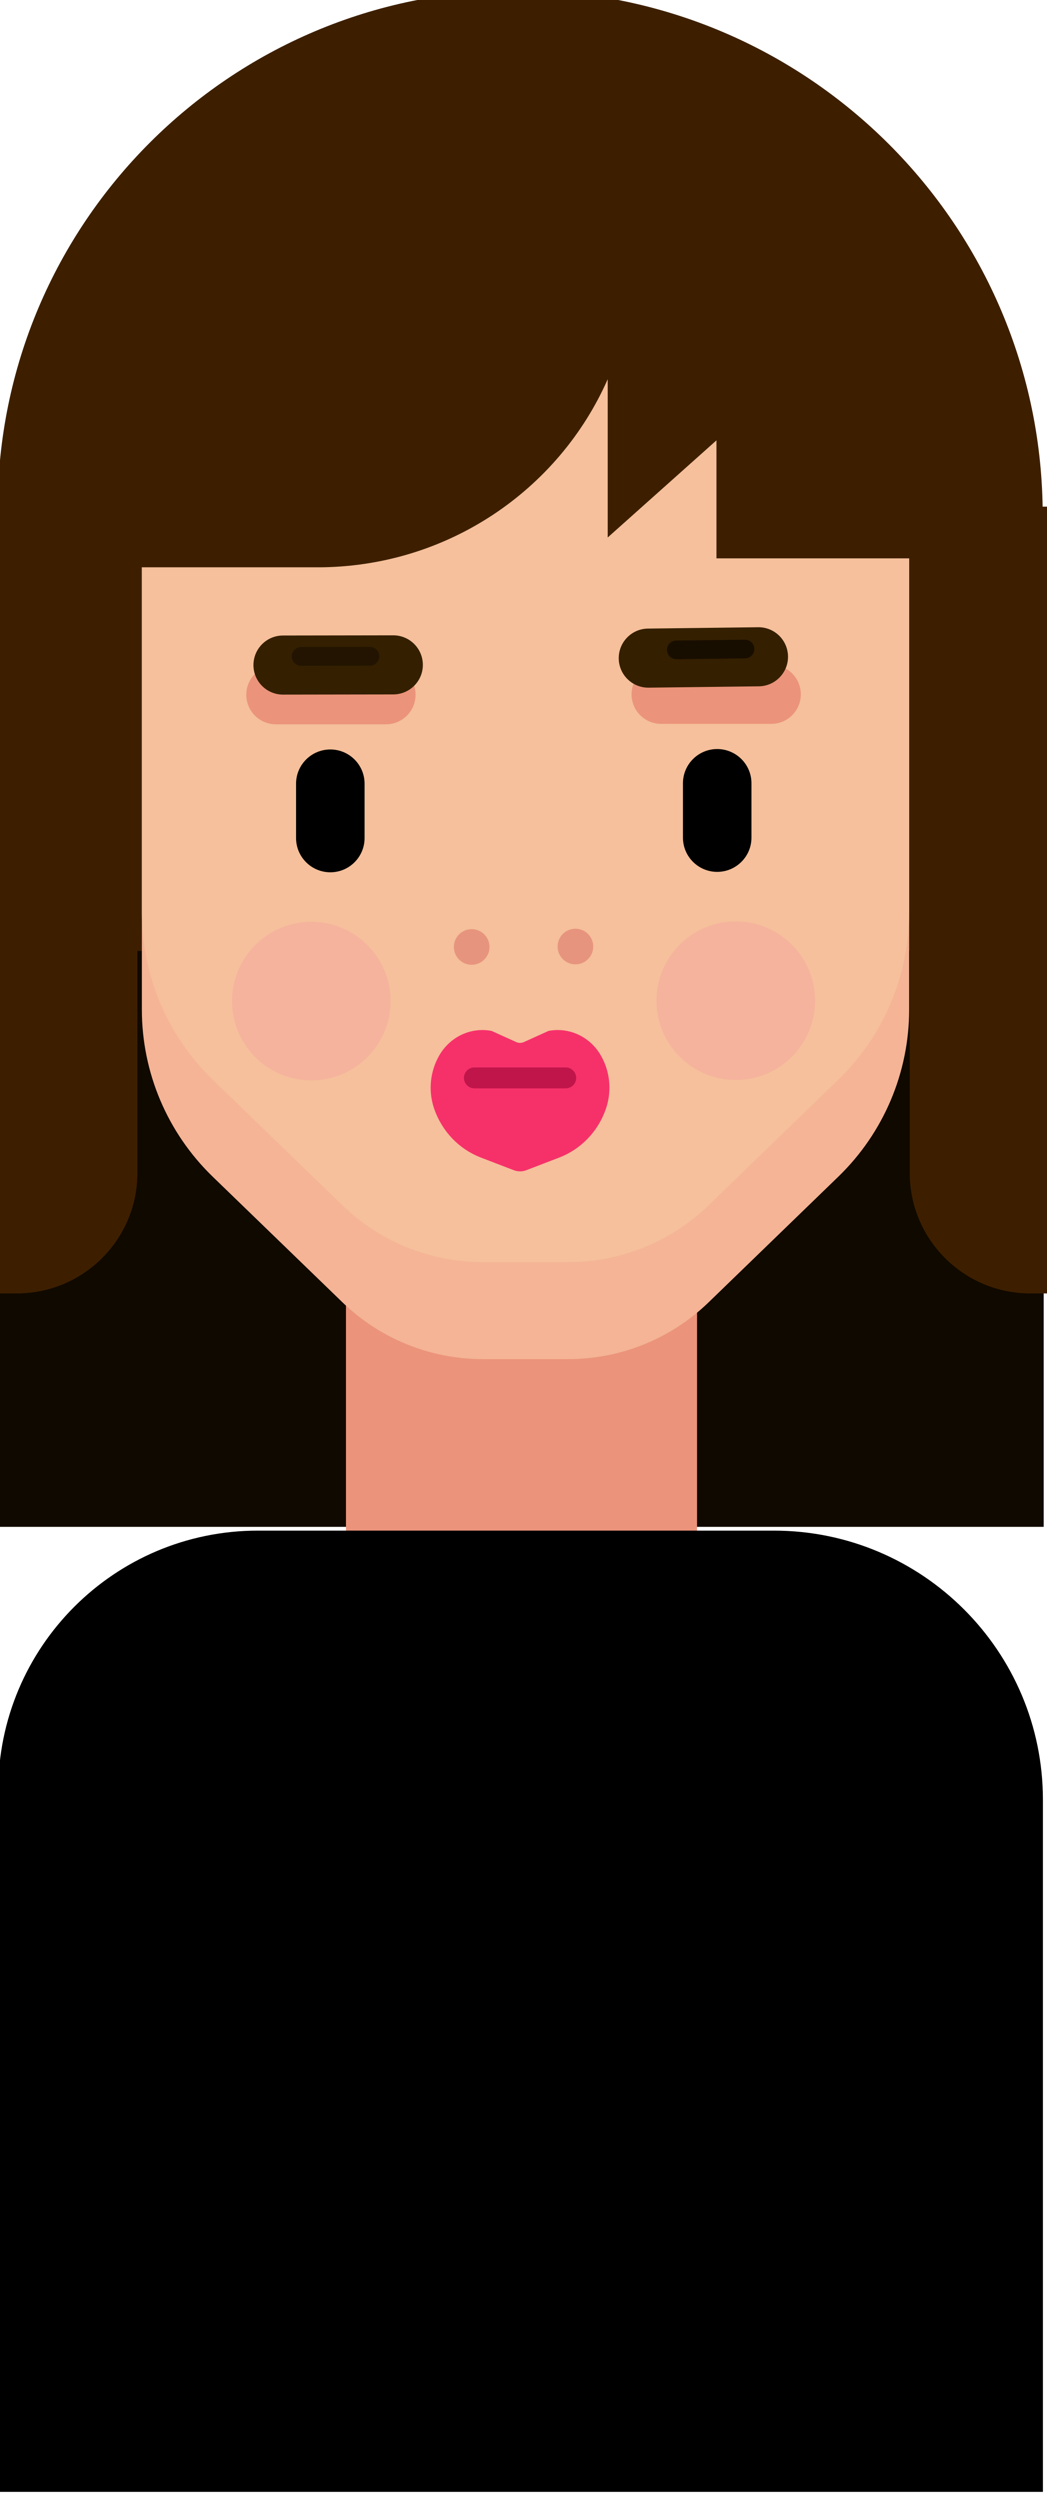
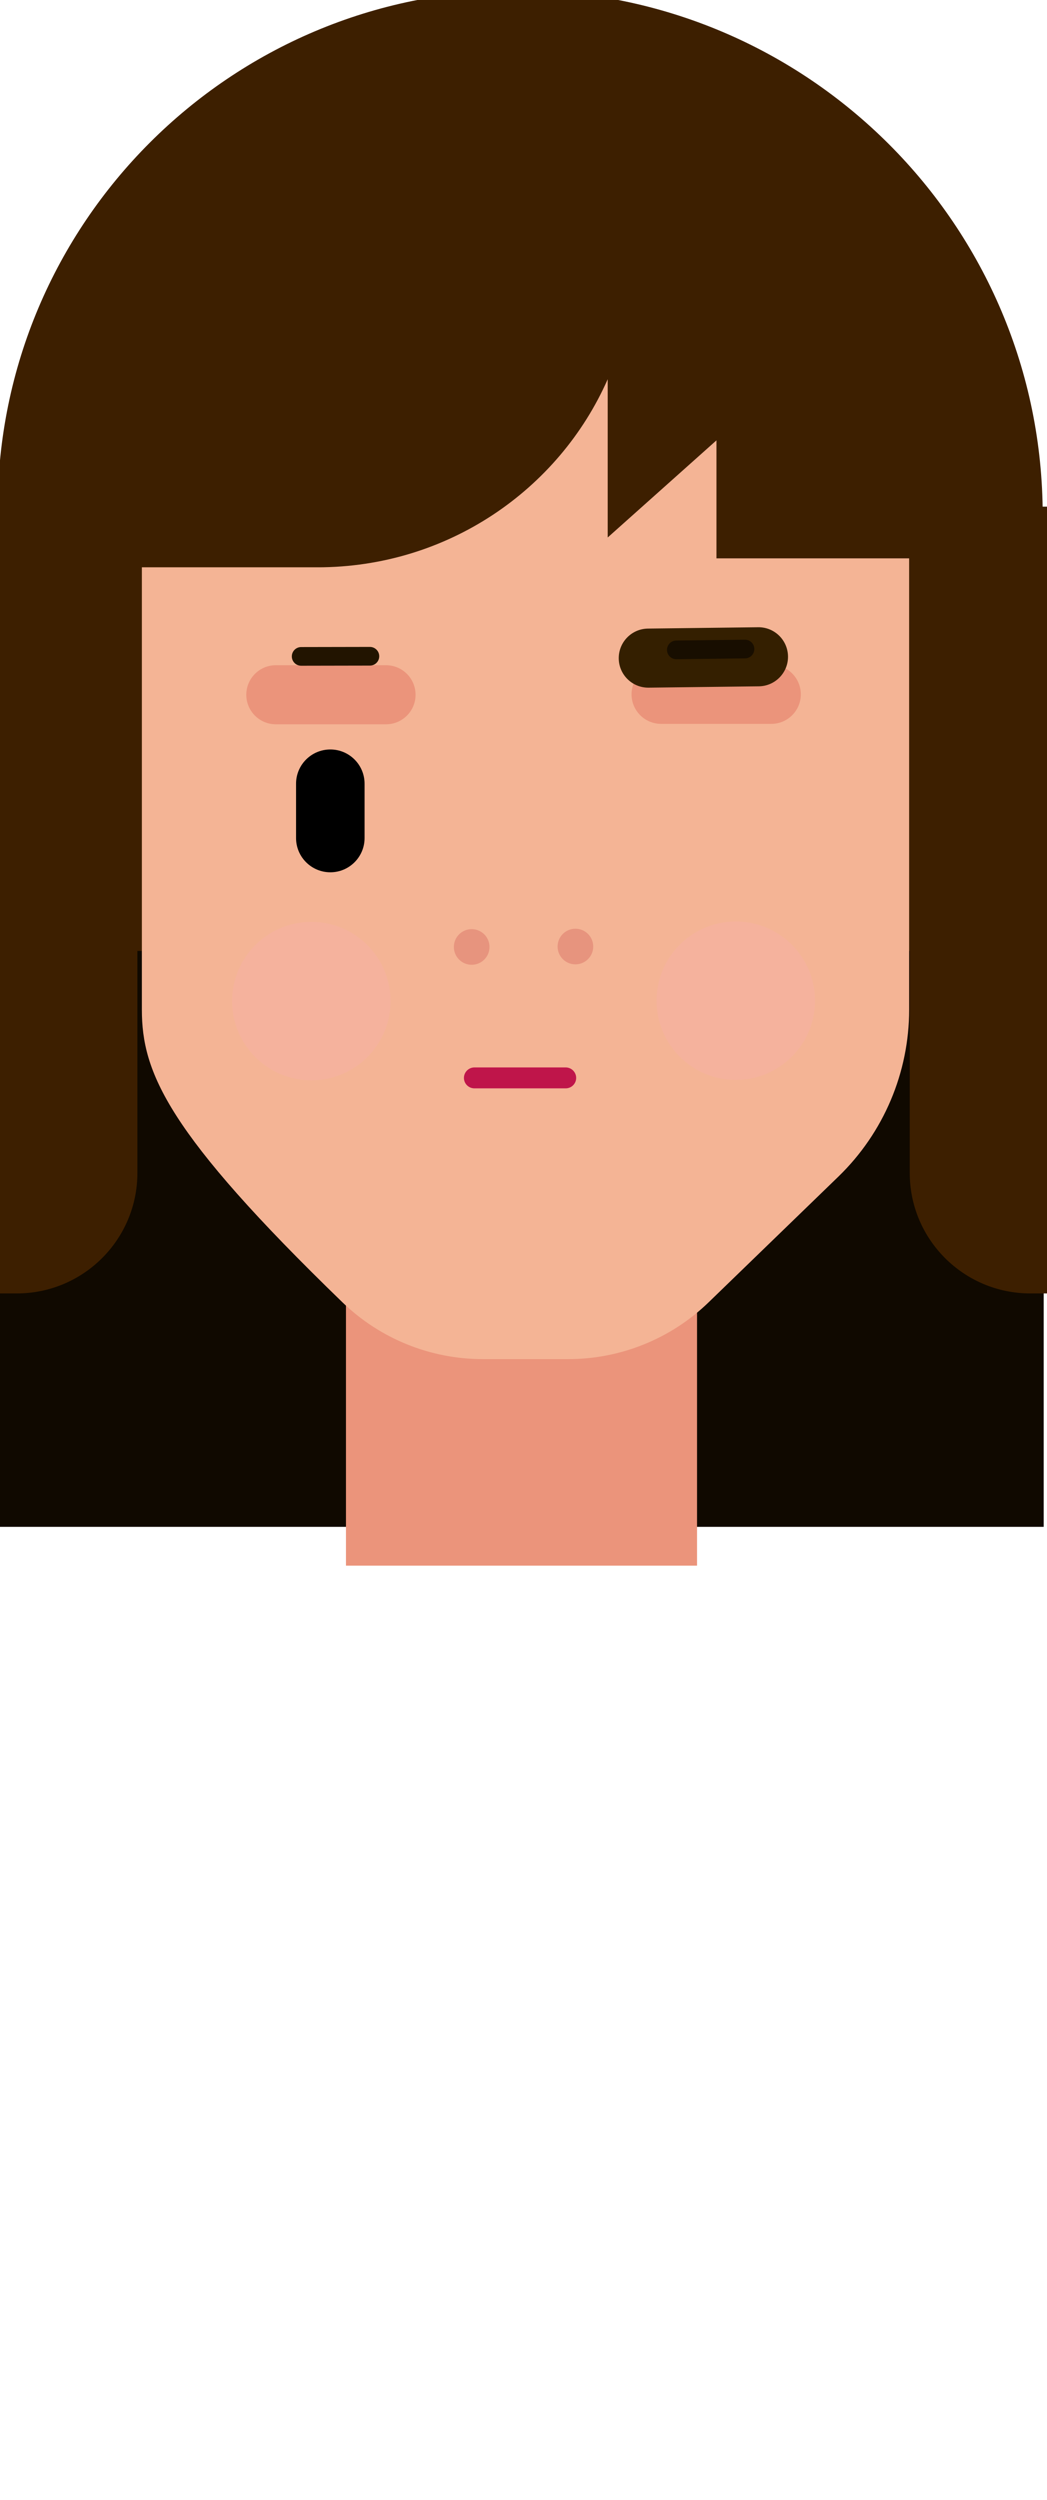
<svg xmlns="http://www.w3.org/2000/svg" width="100%" height="100%" viewBox="0 0 369 881" version="1.1" xml:space="preserve" style="fill-rule:evenodd;clip-rule:evenodd;stroke-linejoin:round;stroke-miterlimit:2;">
  <g id="Sacha" transform="matrix(1.717,0,0,1.069,4054.78,-2937.49)">
    <g transform="matrix(1.306,0,0,2.097,-5165.66,-6643.85)">
      <rect x="2146.87" y="4611.6" width="164.263" height="107.085" style="fill:rgb(16,9,0);" />
    </g>
    <g transform="matrix(1.745,0,0,1.313,-5885.66,-3134.03)">
      <path d="M2142.2,4609.16C2142.2,4536.36 2114.54,4477.33 2080.42,4477.33L2080.42,4477.33C2046.65,4477.33 2019.27,4535.75 2019.27,4607.81L2019.27,4718.51L2142.2,4718.51L2142.2,4609.16Z" style="fill:rgb(61,31,0);" />
    </g>
    <g transform="matrix(0.652,0,0,0.935,-3340.15,173.891)">
      <rect x="1609.84" y="3207.31" width="110.524" height="97.648" style="fill:rgb(235,148,123);" />
    </g>
    <g transform="matrix(0.582,0,0,1.813,-3221.53,-2739.4)">
-       <path d="M1845.45,3353.9C1845.45,3326.87 1802.95,3304.95 1750.54,3304.95L1568.61,3304.95C1518.02,3304.95 1477.01,3326.11 1477.01,3352.2L1477.01,3479.74L1845.45,3479.74L1845.45,3353.9Z" />
-     </g>
+       </g>
    <g transform="matrix(1.311,0,0,2.105,-4284.73,-6997.42)">
-       <path d="M1609.3,4685.01L1609.3,4787.72C1609.3,4797.57 1605.31,4806.99 1598.24,4813.85C1591.87,4820.03 1583.94,4827.7 1577.91,4833.55C1572.02,4839.26 1564.13,4842.45 1555.93,4842.45L1542.55,4842.45C1534.34,4842.45 1526.46,4839.26 1520.57,4833.55C1514.53,4827.7 1506.61,4820.03 1500.23,4813.85C1493.16,4806.99 1489.17,4797.57 1489.17,4787.72L1489.17,4685.01L1609.3,4685.01Z" style="fill:rgb(244,180,149);" />
+       <path d="M1609.3,4685.01L1609.3,4787.72C1609.3,4797.57 1605.31,4806.99 1598.24,4813.85C1591.87,4820.03 1583.94,4827.7 1577.91,4833.55C1572.02,4839.26 1564.13,4842.45 1555.93,4842.45L1542.55,4842.45C1534.34,4842.45 1526.46,4839.26 1520.57,4833.55C1493.16,4806.99 1489.17,4797.57 1489.17,4787.72L1489.17,4685.01L1609.3,4685.01Z" style="fill:rgb(244,180,149);" />
      <clipPath id="_clip1">
-         <path d="M1609.3,4685.01L1609.3,4787.72C1609.3,4797.57 1605.31,4806.99 1598.24,4813.85C1591.87,4820.03 1583.94,4827.7 1577.91,4833.55C1572.02,4839.26 1564.13,4842.45 1555.93,4842.45L1542.55,4842.45C1534.34,4842.45 1526.46,4839.26 1520.57,4833.55C1514.53,4827.7 1506.61,4820.03 1500.23,4813.85C1493.16,4806.99 1489.17,4797.57 1489.17,4787.72L1489.17,4685.01L1609.3,4685.01Z" />
-       </clipPath>
+         </clipPath>
      <g clip-path="url(#_clip1)">
        <g transform="matrix(1,0,0,1,0,-15.175)">
          <path d="M1609.3,4685.01L1609.3,4787.72C1609.3,4797.57 1605.31,4806.99 1598.24,4813.85C1591.87,4820.03 1583.94,4827.7 1577.91,4833.55C1572.02,4839.26 1564.13,4842.45 1555.93,4842.45L1542.55,4842.45C1534.34,4842.45 1526.46,4839.26 1520.57,4833.55C1514.53,4827.7 1506.61,4820.03 1500.23,4813.85C1493.16,4806.99 1489.17,4797.57 1489.17,4787.72L1489.17,4701.64C1489.17,4697.23 1490.92,4693 1494.05,4689.88C1497.16,4686.76 1501.4,4685.01 1505.81,4685.01L1609.3,4685.01Z" style="fill:rgb(245,192,155);" />
        </g>
      </g>
    </g>
    <g transform="matrix(1.321,0,0,2.097,-5198.56,-6643.85)">
      <clipPath id="_clip2">
        <rect x="2167.97" y="4511.88" width="121.306" height="55.956" />
      </clipPath>
      <g clip-path="url(#_clip2)">
        <path d="M2246.11,4508.74L2258.95,4519.04L2258.95,4499.63L2289.27,4499.63L2289.27,4566.43L2258.95,4566.43L2258.95,4547.88L2242.05,4563.15L2242.05,4538.27C2234.47,4555.67 2217.13,4567.84 2196.94,4567.84L2167.97,4567.84L2167.97,4499.63L2246.11,4499.63L2246.11,4508.74Z" style="fill:rgb(61,31,0);" />
      </g>
    </g>
    <g transform="matrix(1.698,0,0,2.097,-5788.66,-6643.85)">
      <path d="M2034.93,4558.3L2018.12,4558.3L2018.12,4681.99L2020.35,4681.99C2028.4,4681.99 2034.93,4673.51 2034.93,4663.05L2034.93,4558.3Z" style="fill:rgb(61,31,0);" />
    </g>
    <g transform="matrix(-1.698,0,0,2.097,1280.5,-6643.85)">
      <path d="M2034.93,4558.3L2018.12,4558.3L2018.12,4681.99L2020.35,4681.99C2028.4,4681.99 2034.93,4673.51 2034.93,4663.05L2034.93,4558.3Z" style="fill:rgb(61,31,0);" />
    </g>
    <g transform="matrix(1.275,0,0,2.048,-4230.81,-6716.35)">
      <path d="M1524.78,4747.36C1524.78,4744.32 1522.31,4741.85 1519.27,4741.85C1516.22,4741.85 1513.75,4744.32 1513.75,4747.36L1513.75,4756.11C1513.75,4759.15 1516.22,4761.62 1519.27,4761.62C1522.31,4761.62 1524.78,4759.15 1524.78,4756.11L1524.78,4747.36Z" />
    </g>
    <g transform="matrix(1.275,0,0,2.048,-4230.85,-6704.15)">
      <path d="M1533.02,4727.09C1533.02,4724.46 1530.89,4722.33 1528.26,4722.33L1510.52,4722.33C1507.9,4722.33 1505.77,4724.46 1505.77,4727.09C1505.77,4729.71 1507.9,4731.84 1510.52,4731.84L1528.26,4731.84C1530.89,4731.84 1533.02,4729.71 1533.02,4727.09Z" style="fill:rgb(235,148,123);" />
    </g>
    <g transform="matrix(1.239,0.488,-0.304,1.989,-2514.87,-7091.4)">
      <g transform="matrix(0.971,-0.24,0.24,0.971,-1269.93,502.975)">
-         <path d="M1533.02,4727.09C1533.02,4724.46 1530.89,4722.33 1528.26,4722.33L1510.52,4722.33C1507.9,4722.33 1505.77,4724.46 1505.77,4727.09C1505.77,4729.71 1507.9,4731.84 1510.52,4731.84L1528.26,4731.84C1530.89,4731.84 1533.02,4729.71 1533.02,4727.09Z" style="fill:rgb(52,31,0);" />
-       </g>
+         </g>
      <g transform="matrix(0.501,-0.124,0.076,0.307,218.687,3464.26)">
        <path d="M1533.02,4727.09C1533.02,4724.46 1531.71,4722.33 1530.11,4722.33L1508.68,4722.33C1507.07,4722.33 1505.77,4724.46 1505.77,4727.09C1505.77,4729.71 1507.07,4731.84 1508.68,4731.84L1530.11,4731.84C1531.71,4731.84 1533.02,4729.71 1533.02,4727.09Z" style="fill:rgb(34,20,0);" />
      </g>
    </g>
    <g transform="matrix(1.275,0,0,2.048,-4230.85,-6715.38)">
      <circle cx="1516.24" cy="4781.88" r="12.753" style="fill:rgb(245,178,157);" />
    </g>
    <g transform="matrix(1.275,0,0,2.048,-4231.33,-6716.35)">
      <circle cx="1542.43" cy="4773.64" r="2.868" style="fill:rgb(231,148,126);" />
    </g>
    <g transform="matrix(-1.275,0,0,2.048,-277.271,-6716.49)">
-       <path d="M1524.78,4747.36C1524.78,4744.32 1522.31,4741.85 1519.27,4741.85C1516.22,4741.85 1513.75,4744.32 1513.75,4747.36L1513.75,4756.11C1513.75,4759.15 1516.22,4761.62 1519.27,4761.62C1522.31,4761.62 1524.78,4759.15 1524.78,4756.11L1524.78,4747.36Z" />
-     </g>
+       </g>
    <g transform="matrix(-1.275,0,0,2.048,-277.314,-6704.29)">
      <path d="M1533.02,4727.09C1533.02,4724.46 1530.89,4722.33 1528.26,4722.33L1510.52,4722.33C1507.9,4722.33 1505.77,4724.46 1505.77,4727.09C1505.77,4729.71 1507.9,4731.84 1510.52,4731.84L1528.26,4731.84C1530.89,4731.84 1533.02,4729.71 1533.02,4727.09Z" style="fill:rgb(235,148,123);" />
    </g>
    <g transform="matrix(1.275,-0.025,0.015,2.048,-4073.9,-6681.3)">
      <g transform="matrix(-1,0,0,1,2920.04,-0.064)">
        <path d="M1533.02,4727.09C1533.02,4724.46 1530.89,4722.33 1528.26,4722.33L1510.52,4722.33C1507.9,4722.33 1505.77,4724.46 1505.77,4727.09C1505.77,4729.71 1507.9,4731.84 1510.52,4731.84L1528.26,4731.84C1530.89,4731.84 1533.02,4729.71 1533.02,4727.09Z" style="fill:rgb(52,31,0);" />
      </g>
      <g transform="matrix(-0.516,0,0,0.316,2185.84,3231.99)">
        <path d="M1533.02,4727.09C1533.02,4724.46 1531.71,4722.33 1530.11,4722.33L1508.68,4722.33C1507.07,4722.33 1505.77,4724.46 1505.77,4727.09C1505.77,4729.71 1507.07,4731.84 1508.68,4731.84L1530.11,4731.84C1531.71,4731.84 1533.02,4729.71 1533.02,4727.09Z" style="fill:rgb(24,14,0);" />
      </g>
    </g>
    <g transform="matrix(-1.275,0,0,2.048,-277.314,-6715.51)">
      <circle cx="1516.24" cy="4781.88" r="12.753" style="fill:rgb(245,178,157);" />
    </g>
    <g transform="matrix(-1.275,0,0,2.048,-276.841,-6716.49)">
      <circle cx="1542.43" cy="4773.64" r="2.868" style="fill:rgb(231,148,126);" />
    </g>
    <g transform="matrix(1.275,0,0,2.126,-4230.46,-7088.04)">
-       <path d="M1548.92,4788.08C1549.31,4788.25 1549.76,4788.25 1550.15,4788.08C1551.4,4787.53 1554.12,4786.35 1554.12,4786.35C1557.64,4785.7 1561.17,4787.43 1562.8,4790.62C1562.82,4790.66 1562.84,4790.69 1562.86,4790.73C1564.09,4793.14 1564.26,4795.94 1563.34,4798.48C1563.34,4798.48 1563.34,4798.48 1563.34,4798.48C1562.08,4801.95 1559.35,4804.68 1555.89,4805.97C1555.89,4805.97 1552.33,4807.29 1550.54,4807.95C1549.89,4808.19 1549.18,4808.19 1548.53,4807.95C1546.74,4807.29 1543.18,4805.97 1543.18,4805.97C1539.72,4804.68 1537,4801.95 1535.73,4798.48C1535.73,4798.48 1535.73,4798.48 1535.73,4798.48C1534.81,4795.94 1534.98,4793.14 1536.21,4790.73C1536.23,4790.69 1536.25,4790.66 1536.27,4790.62C1537.9,4787.43 1541.43,4785.7 1544.95,4786.35C1544.95,4786.35 1547.67,4787.53 1548.92,4788.08Z" style="fill:rgb(246,49,106);" />
-     </g>
+       </g>
    <g transform="matrix(1.275,0,0,2.048,-4230.74,-6716.35)">
      <path d="M1558.79,4794.72C1558.79,4793.79 1558.03,4793.03 1557.1,4793.03L1542.41,4793.03C1541.48,4793.03 1540.72,4793.79 1540.72,4794.72C1540.72,4795.65 1541.48,4796.4 1542.41,4796.4L1557.1,4796.4C1558.03,4796.4 1558.79,4795.65 1558.79,4794.72Z" style="fill:rgb(191,21,74);" />
    </g>
  </g>
</svg>